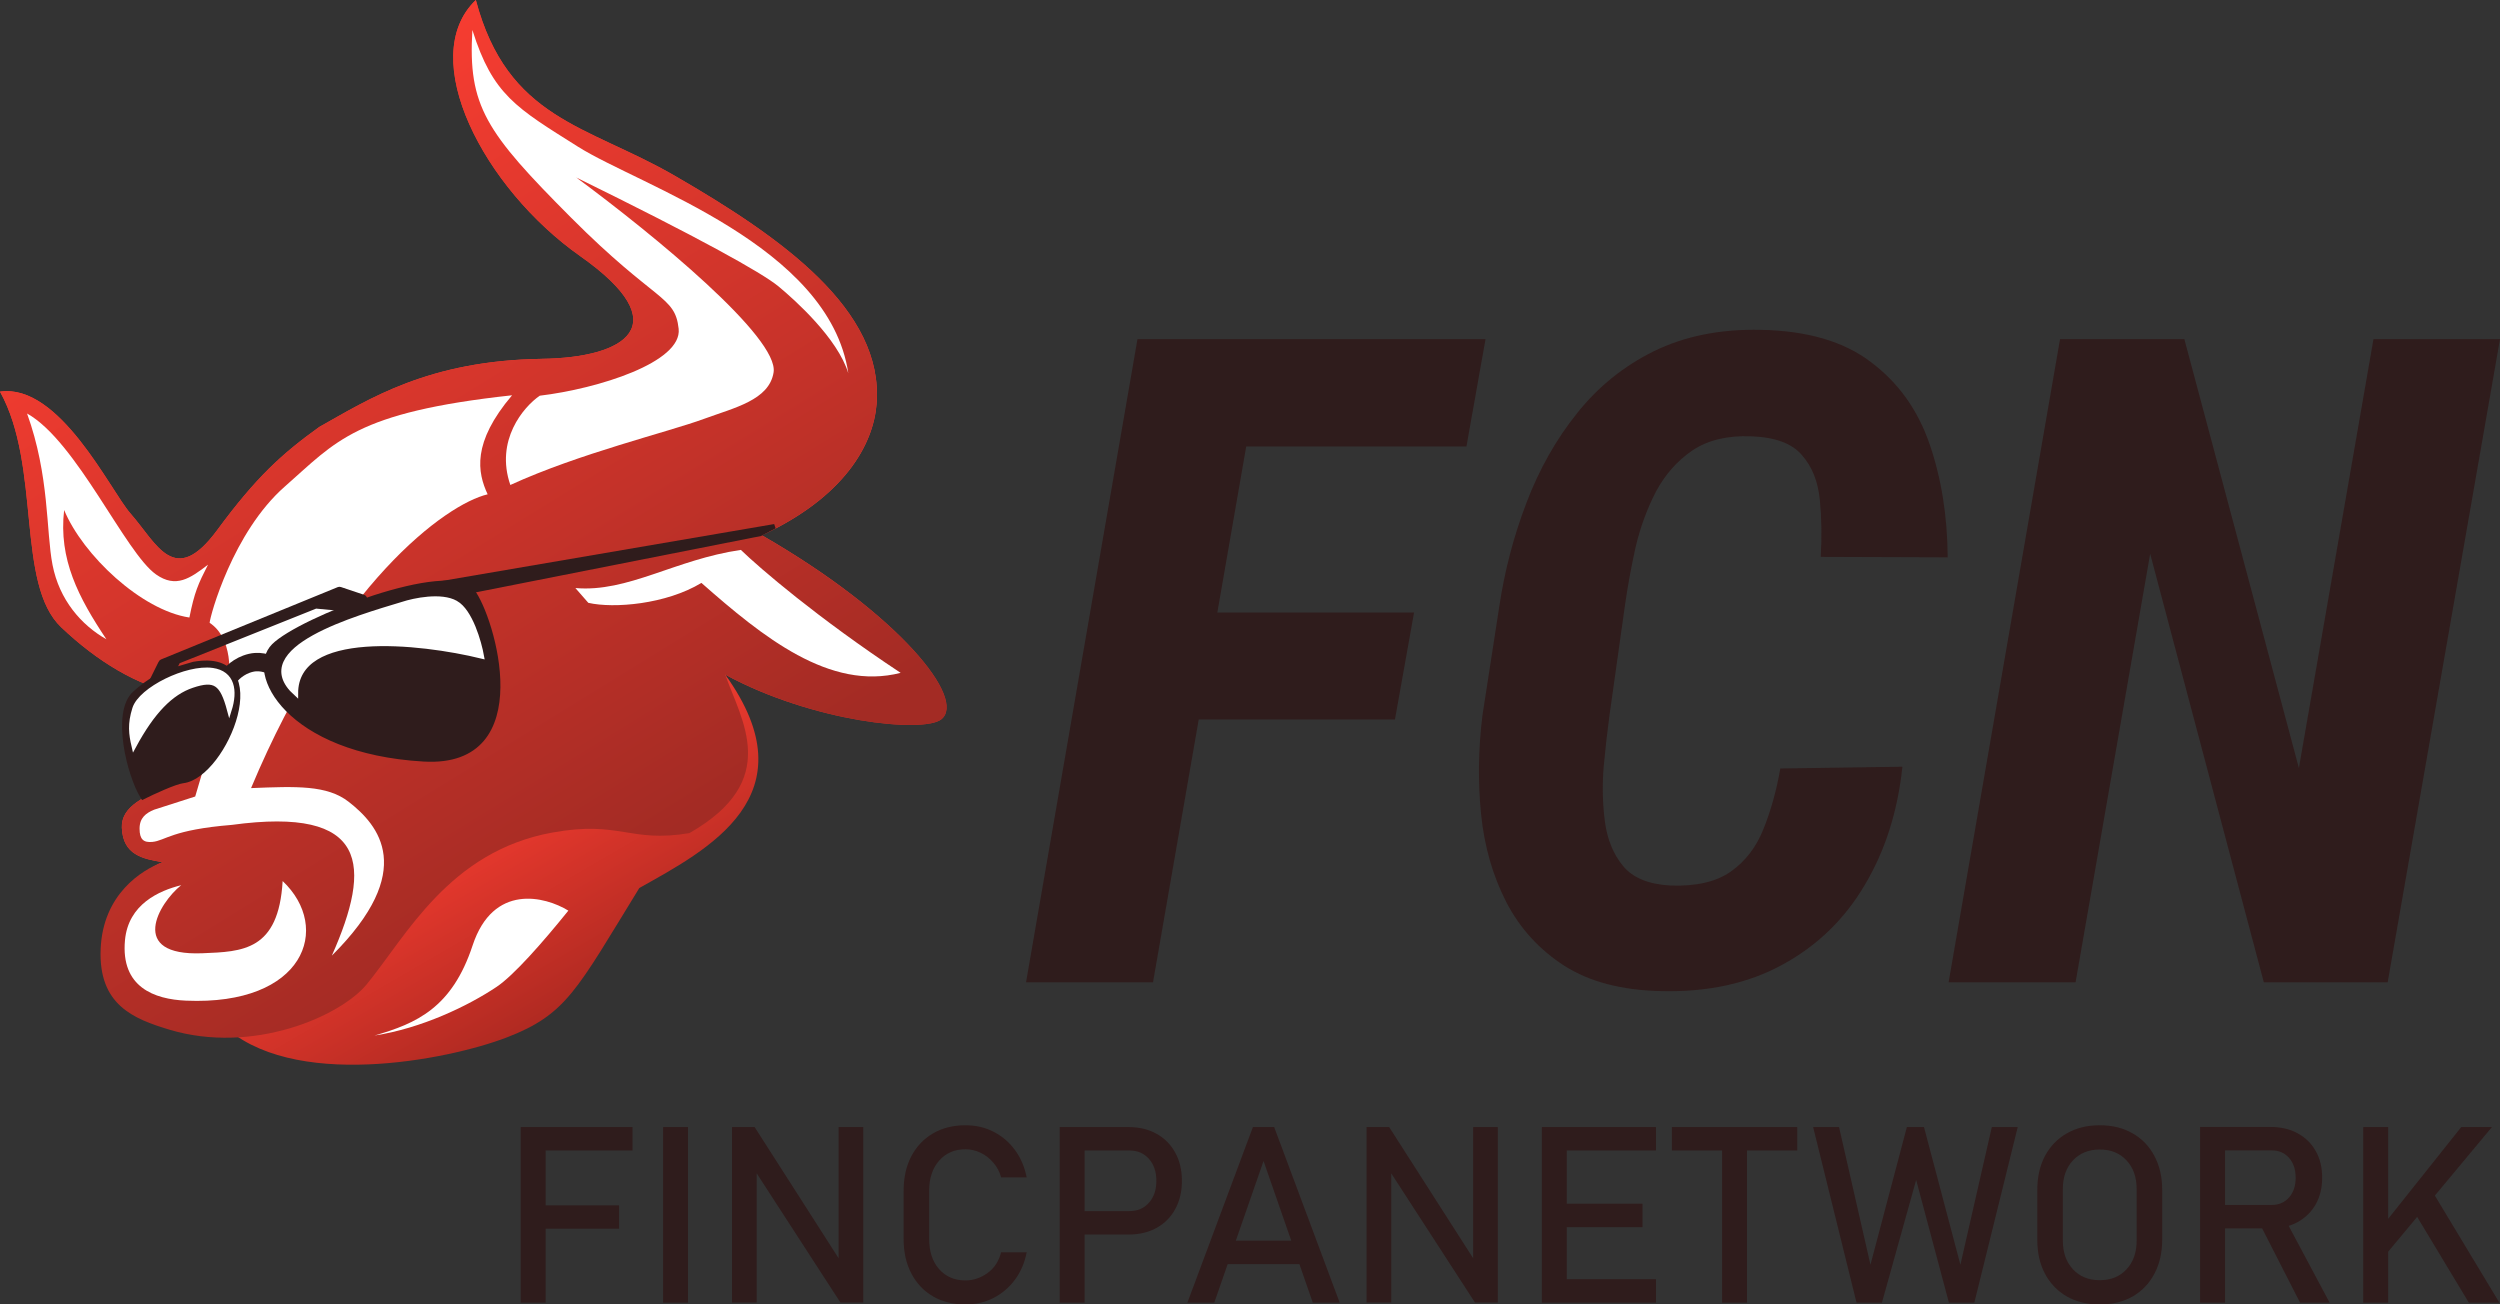
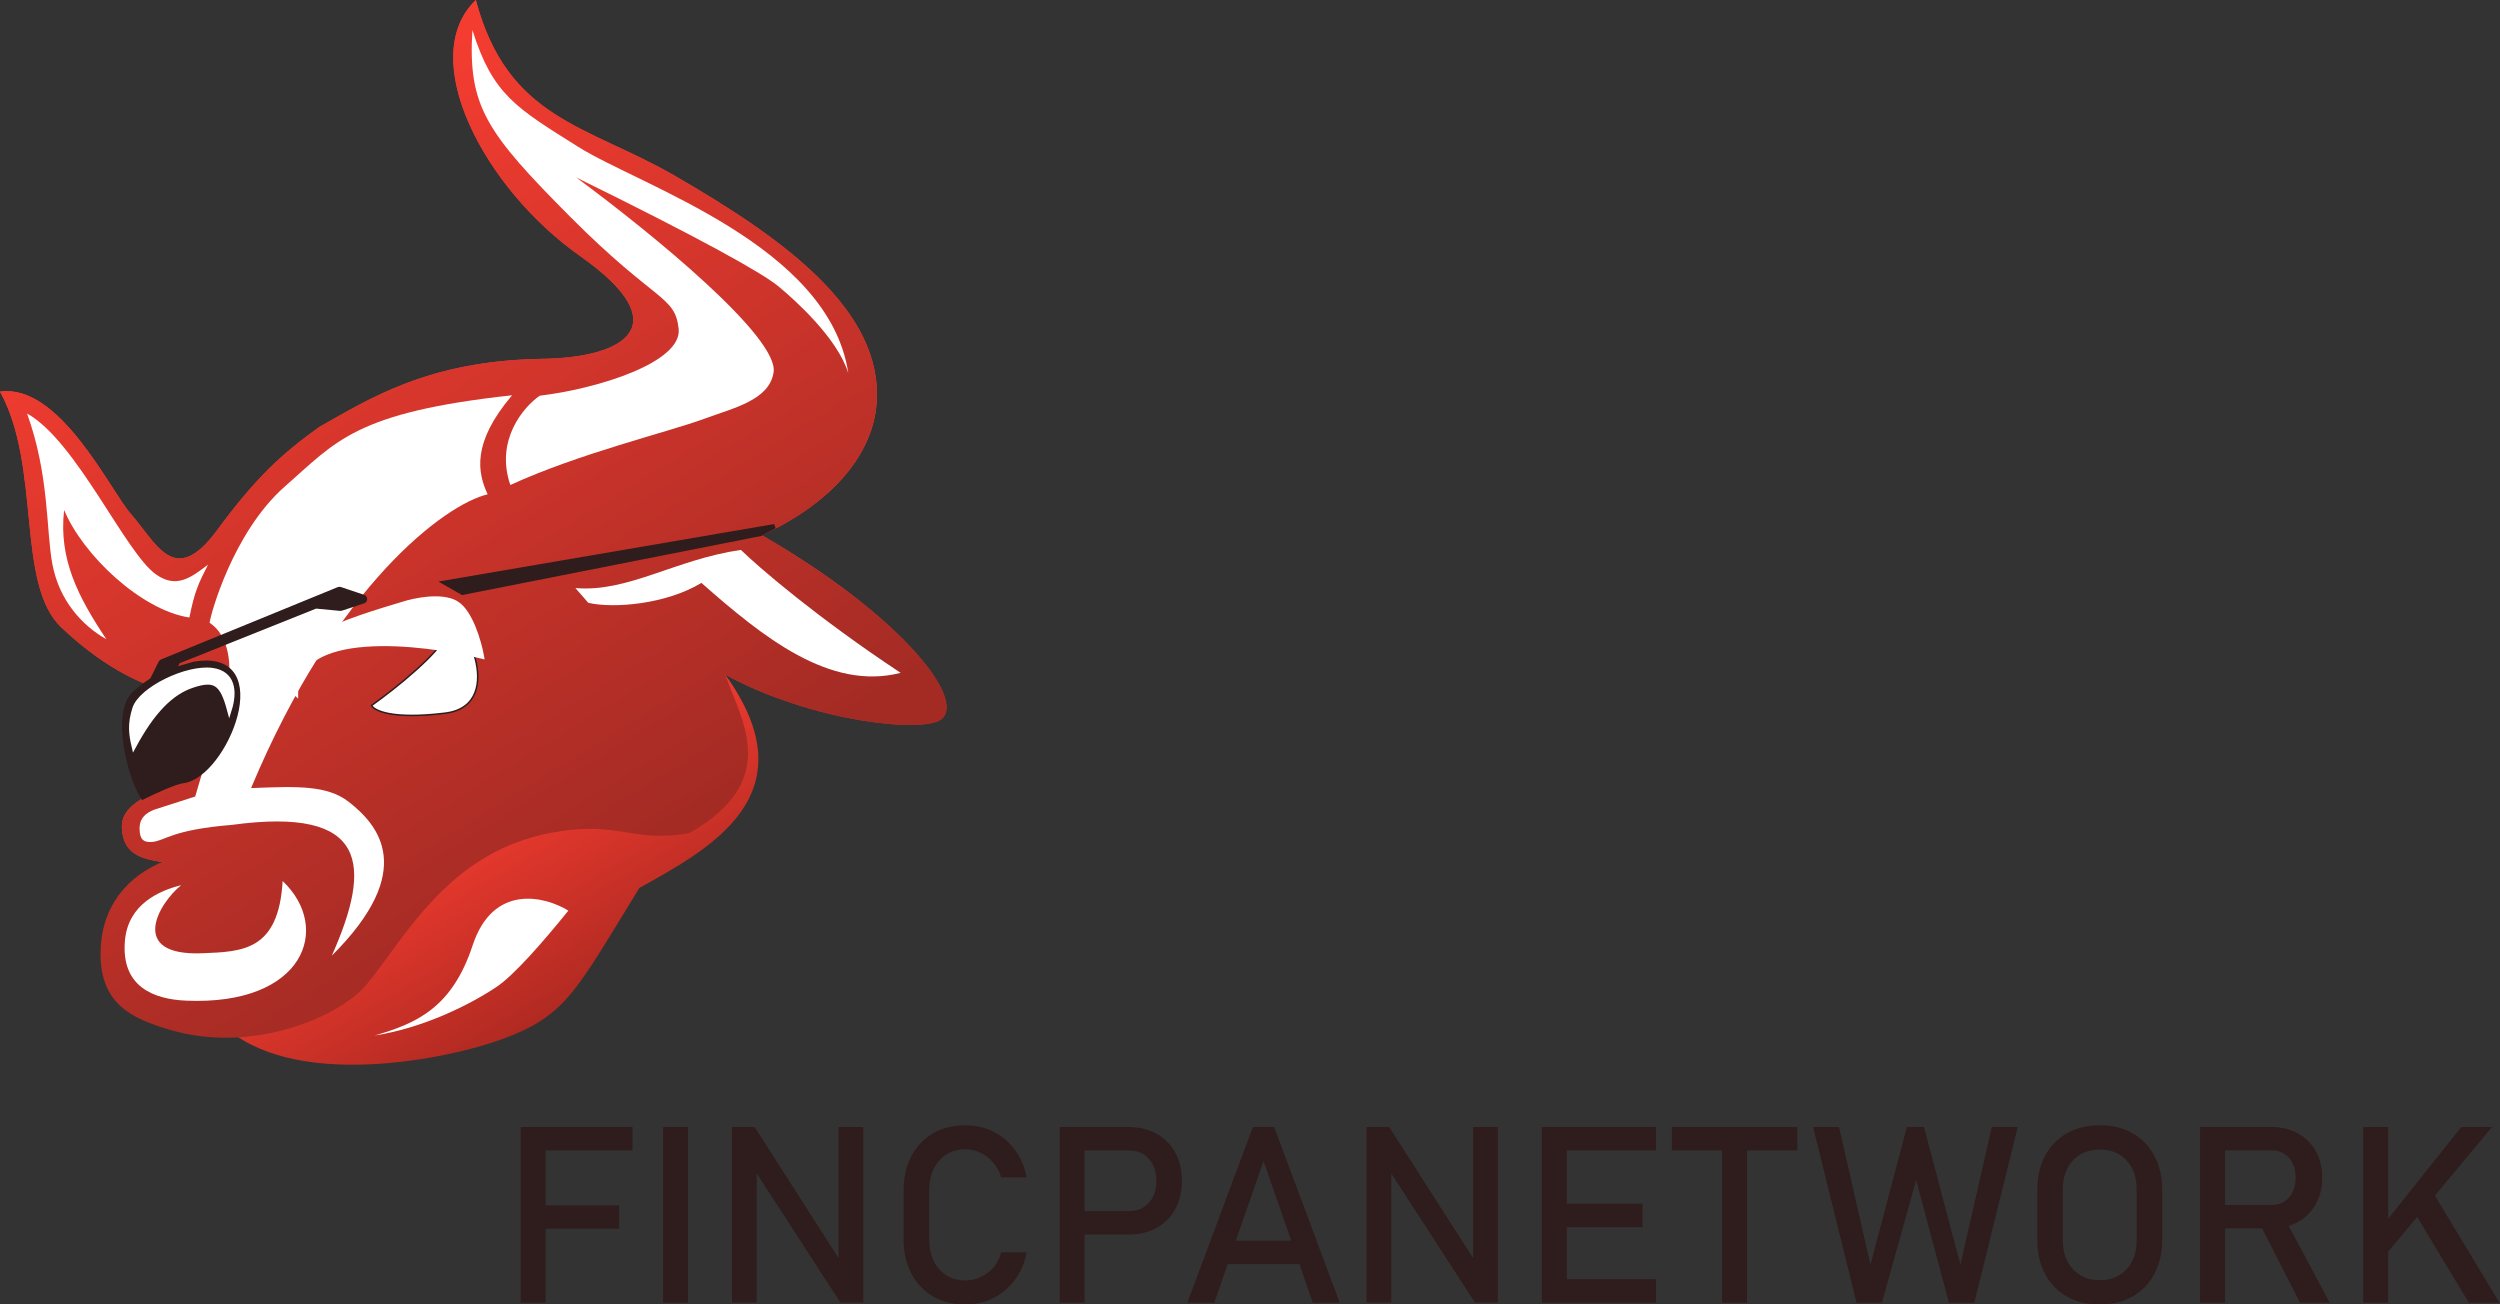
<svg xmlns="http://www.w3.org/2000/svg" fill="none" version="1.1" viewBox="0 0 1200 626">
  <rect x="0" y="0" width="1200" height="626" fill="#333333" stroke="none" />
-   <path d="m607.15 162.77-53.701 308.72h-60.946l53.488-308.72zm71.601 131.25-9.163 51.312h-109.96l9.163-51.312zm34.309-131.25-9.163 51.525h-121.25l8.95-51.525zm141.5 206.1 58.602-0.848c-2.274 21.486-8.311 40.428-18.114 56.825-9.661 16.397-22.801 29.12-39.423 38.166-16.48 9.047-35.943 13.288-58.388 12.722-18.753-0.423-34.168-4.452-46.243-12.086-12.076-7.775-21.381-17.952-27.916-30.533-6.536-12.722-10.585-26.787-12.147-42.195-1.562-15.549-1.35-31.381 0.64-47.496l8.098-52.373c2.557-17.104 6.889-33.643 12.998-49.617 6.109-16.114 14.207-30.462 24.293-43.043 10.087-12.722 22.447-22.687 37.08-29.897 14.775-7.208 31.822-10.601 51.143-10.177 22.305 0.425 39.921 5.584 52.847 15.479 13.07 9.754 22.447 22.829 28.13 39.226 5.683 16.397 8.595 34.562 8.738 54.494l-60.946-0.213c0.568-9.612 0.426-18.729-0.427-27.353-0.852-8.763-3.694-15.903-8.524-21.415-4.689-5.655-12.857-8.694-24.507-9.118-11.364-0.425-20.741 1.838-28.128 6.785-7.246 4.947-13.07 11.521-17.474 19.72-4.262 8.198-7.53 17.104-9.803 26.716-2.13 9.612-3.836 18.941-5.114 27.988l-7.458 53.009c-0.995 7.351-1.917 15.549-2.77 24.597-0.71 9.047-0.497 17.81 0.638 26.293 1.137 8.481 4.049 15.549 8.738 21.203 4.689 5.655 12.288 8.764 22.801 9.329 12.36 0.425 22.021-1.837 28.982-6.785 6.961-4.947 12.147-11.732 15.557-20.355 3.552-8.764 6.25-18.448 8.097-29.049zm345.44-206.1-53.914 308.72h-59.455l-54.552-205.67-35.801 205.67h-60.946l53.487-308.72h59.668l54.98 205.88 35.801-205.88z" fill="#2f1c1c" stroke-width="11.925" />
  <path d="m260.22 172.25c-54.655 0.753-83.324 19.445-106.92 32.66-17.946 12.862-30.442 24.264-48.961 49.419-20.648 28.046-28.916 6.691-41.708-7.863-9.685-11.02-33.98-62.59-62.631-58.484 19.953 35.954 7.489 92.344 29.406 113.14 17.533 16.64 36.62 27.923 54.875 31.592 0.259 3.299 10.052 19.813 3.579 42.135-19.664 7.05-29.781 12.61-29.374 22.52 0.54 13.15 10.317 14.868 19.318 16.45l0.204 0.036c-9.947 3.714-25.75 18.989-21.43 44.99 5.4 32.502 30.929 33.303 49.742 32.536 33.112 32.478 108.85 17.425 136.99 6.561 28.734-11.096 33.431-22.685 63.564-71.705 32.506-18.235 83.169-44.194 41.24-102.41 42.326 22.911 95.008 28.092 103.61 21.521 12.539-9.584-19.803-50.3-86.031-88.416 39.883-18.534 53.503-43.722 55.057-62.903 3.679-45.372-45.784-80.125-96.88-109.67-42.139-24.361-80.177-26.887-95.472-84.354-28.793 27.643 3.711 90.293 50.131 122.96 47.095 33.145 21.571 48.726-18.298 49.275z" fill="url(#b)" stroke-width="11.925" />
  <path d="m260.22 172.25c-54.655 0.753-83.324 19.445-106.92 32.66-17.946 12.862-30.442 24.264-48.961 49.419-20.648 28.046-28.916 6.691-41.708-7.863-9.685-11.02-33.98-62.59-62.631-58.484 19.953 35.954 7.489 92.344 29.406 113.14 17.533 16.64 36.62 27.923 54.875 31.592 0.259 3.299 10.052 19.813 3.579 42.135-19.664 7.05-29.781 12.61-29.374 22.52 0.54 13.15 10.317 14.868 19.318 16.45l0.204 0.036c-9.947 3.714-28.607 15.319-29.697 41.65-1.112 26.886 15.789 33.55 32.999 38.733 39.767 11.975 81.975-6.209 94.802-21.872 19-23.2 39.504-63.742 89.016-72.741 32.485-5.904 37.16 5.106 65.781 0.266 44.408-25.337 24.875-54.079 17.197-76.07 42.326 22.911 95.008 28.092 103.61 21.521 12.539-9.584-19.803-50.3-86.031-88.416 39.883-18.534 53.503-43.722 55.057-62.903 3.679-45.372-45.784-80.125-96.88-109.67-42.139-24.361-80.177-26.887-95.472-84.354-28.793 27.643 3.711 90.293 50.131 122.96 47.095 33.145 21.571 48.726-18.298 49.275z" fill="url(#a)" stroke-width="11.925" />
  <path d="m74.914 275.74c9.517 6.686 16.337 1.909 24.934-4.691-4.787 9.386-6.481 13.132-8.934 25.363-23.052-3.473-51.111-29.906-60.131-51.599-2.724 23.642 6.899 42 20.286 62.044-12.106-6.861-22.579-18.934-25.855-35.713-3.163-16.2-1.381-42.593-12.223-72.666 23.828 13.368 47.087 66.837 61.925 77.263z" fill="#fff" stroke-width="11.925" />
  <path d="m244.96 232.79c-7.384-21.466 6.342-37.514 14.128-42.855 27.945-3.342 68.436-16.021 66.666-32.125-1.769-16.104-10.855-12.427-51.706-53.414-40.851-40.986-49.496-53.503-47.3-89.99 9.781 31.221 21.119 37.377 50.708 56.027 29.871 18.827 120.55 47.303 129.73 108.7-5.12-16.704-25.455-34.995-33.489-41.654-8.034-6.659-39.036-23.78-97.111-52.301 37.726 27.878 97.382 76.924 94.74 93.575-2.112 13.322-18.886 16.961-33.446 22.317-17.23 6.338-59.843 16.552-92.919 31.722z" fill="#fff" stroke-width="11.925" />
  <path d="m136.74 233.51c-25.037 21.974-35.886 62.123-36.119 65.442 10.938 7.202 10.518 24.94 8.008 32.764l-14.928 50.609-19.695 6.316c-3.997 1.633-7.019 3.962-7.015 9.109 0.004 5.147 1.88 6.786 6.174 6.366 6.256-0.611 9.23-5.817 38.102-8.167 65.764-8.926 67.293 19.322 48.017 62.754 41.178-41.014 22.403-62.677 8.05-73.858-10.316-8.036-25.062-7.437-46.827-6.552 40.912-97.842 93.427-136.28 113.56-141.02-4.863-10.464-7.665-24.688 11.729-47.538-75.41 8.215-84.453 22.186-109.05 43.777z" fill="#fff" stroke-width="11.925" />
  <path d="m97.188 457.56c-36.023 1.466-20.946-24.15-10.211-32.674-10.607 2.638-25.42 9.123-26.995 26.466-2.044 22.512 14.095 28.295 29.272 28.957 56.801 2.484 70.251-34.844 46.418-57.405-1.95 33.536-19.305 33.875-38.485 34.655z" fill="#fff" stroke-width="11.925" />
  <path d="m282.39 289.36-6.204-7.101c25.217 2.21 47.842-13.71 79.43-18.305 8.979 8.705 36.889 32.692 76.694 59.015-34.004 8.737-66.106-17.164-95.626-43.171-16.946 10.249-41.985 12.371-54.293 9.562z" fill="#fff" stroke-width="11.925" />
  <path d="m215.69 302.54c-3.426 10.14-26.304 28.277-37.316 36.079 1.212 2.524 9.961 6.8 35.256 3.712 31.619-3.86 6.343-52.466 2.06-39.791z" fill="#fff" stroke="#2f1c1c" stroke-width=".737" />
-   <path d="m203.45 364.45c54.445 3.138 32.835-68.497 23.288-80.73-11.039-14.143-82.673 13.62-95.36 26.306-12.686 12.686 6.607 50.65 72.072 54.423z" fill="#2f1c1c" stroke="#2f1c1c" stroke-width="2.21" />
-   <path d="m109.16 326.55c0.449-1.818 4.016-5.862 9.065-7.731 6.311-2.335 10.078-0.09 13.934 0.912" stroke="#2f1c1c" stroke-width="8.838" />
  <path d="m77.328 318.16-4.05 8.168c-0.369 0.743 0.424 1.526 1.168 1.155l7.519-3.749c0.172-0.086 0.31-0.225 0.393-0.397l2.768-5.711c0.094-0.194 0.258-0.346 0.458-0.426l65.773-26.315c0.129-0.052 0.269-0.073 0.408-0.058l11.598 1.11c0.121 0.011 0.241-2e-3 0.357-0.041l10.625-3.516c0.79-0.262 0.793-1.374 4e-3 -1.639l-11.131-3.736c-0.198-0.067-0.415-0.059-0.609 0.019l-84.835 34.718c-0.196 0.08-0.355 0.228-0.449 0.418z" fill="#2f1c1c" stroke="#2f1c1c" stroke-width="2.6" />
  <path d="m64.691 332.77c10.262-9.241 17.899-11.022 28.245-14.017 39.983-7.141 15.139 53.713-5.087 56.092-3.824 0.45-14.437 5.366-19.265 7.769-6.452-10.154-14.156-40.602-3.894-49.843z" fill="#2f1c1c" stroke="#2f1c1c" stroke-width="2.21" />
  <path d="m371.79 252.64-158.14 27.075 8.324 4.756 142.95-28.242z" fill="#2f1c1c" stroke="#2f1c1c" stroke-width="2.21" />
  <path d="m179.72 497.06c22.476-3.415 44.914-14.163 58.636-23.357 8.282-5.55 22.052-21.228 34.454-36.6-11.209-6.889-36.096-13.192-45.964 16.716-9.868 29.908-26.843 37.414-47.127 43.241z" fill="#fff" stroke-width="11.925" />
  <path d="m218.81 289.41c-6.998-3.993-19.948-1.298-25.547 0.548-21.459 6.503-74.771 21.582-51.268 42.905-0.11-31.666 59.454-25.076 89.251-17.823-1.229-6.879-5.437-21.637-12.435-25.63z" fill="#fff" stroke="#fff" stroke-width="2.21" />
  <path d="m101.92 321.7c9.81 1.366 11.119 9.842 8.176 19.152-3.493-13.093-6.916-15.442-17.851-11.773-10.205 3.425-19.068 12.541-27.996 29.081-1.347-5.827-1.986-10.582 0.368-18.031 2.943-9.311 25.039-20.137 37.302-18.429z" fill="#fff" stroke="#fff" stroke-width="2.21" />
  <defs>
    <linearGradient id="b" x1="19.647" x2="25.928" y1="33.026" y2="43.772" gradientTransform="matrix(11.955 0 0 11.895 -14.59 -14.556)" gradientUnits="userSpaceOnUse">
      <stop stop-color="#F83D31" offset="0" />
      <stop stop-color="#A92820" offset=".863" />
    </linearGradient>
    <linearGradient id="a" x1="9.414" x2="26.953" y1="7.264" y2="35.571" gradientTransform="matrix(11.955 0 0 11.895 -14.59 -14.556)" gradientUnits="userSpaceOnUse">
      <stop stop-color="#F83D31" offset="0" />
      <stop stop-color="#A32B24" offset="1" />
    </linearGradient>
  </defs>
  <path transform="scale(1.006 .994)" d="m248.45 629.04v-84.788h11.896v84.788zm5.831-35.688v-11.313h41.111v11.313zm0-37.787v-11.313h47.525v11.313zm74-11.313v84.788h-11.896v-84.788zm20.993 84.729v-84.729h10.788l41.461 65.544-1.399 1.516v-67.06h11.779v84.729h-10.905l-41.344-64.553 1.399-1.516v66.069zm111.38 0.933q-8.864 0-15.511-3.907-6.648-3.965-10.321-11.08-3.674-7.114-3.674-16.619v-23.267q0-9.563 3.674-16.678 3.674-7.114 10.321-11.021 6.648-3.965 15.511-3.965 7.348 0 13.412 3.149 6.123 3.149 10.205 8.805 4.14 5.656 5.598 13.237h-12.188q-1.108-4.082-3.732-7.114-2.566-3.091-6.065-4.782-3.499-1.691-7.231-1.691-7.814 0-12.596 5.54-4.723 5.481-4.723 14.52v23.267q0 9.039 4.723 14.52 4.782 5.481 12.596 5.481 5.54 0 10.438-3.499t6.589-10.088h12.188q-1.458 7.581-5.598 13.237-4.14 5.656-10.205 8.805-6.065 3.149-13.412 3.149zm51.083-33.764v-11.313h27.116q5.831 0 9.33-4.024 3.557-4.024 3.557-10.555 0-6.648-3.557-10.671-3.499-4.024-9.33-4.024h-27.116v-11.313h26.708q7.697 0 13.412 3.266 5.715 3.207 8.864 9.039 3.207 5.831 3.207 13.704 0 7.814-3.207 13.645-3.149 5.831-8.864 9.039t-13.412 3.207zm-6.123 32.889v-84.788h11.896v84.788zm60.938 0 31.256-84.788h10.147l31.256 84.788h-12.829l-23.5-68.402-23.5 68.402zm14.403-18.602v-11.313h44.61v11.313zm71.084 18.544v-84.729h10.788l41.461 65.544-1.399 1.516v-67.06h11.779v84.729h-10.905l-41.344-64.553 1.399-1.516v66.069zm83.622 0.058v-84.788h11.896v84.788zm5.773 0v-11.313h48.692v11.313zm0-36.446v-11.313h42.277v11.313zm0-37.029v-11.313h48.692v11.313zm80.239 73.475v-77.848h11.896v77.848zm-23.967-73.475v-11.313h59.83v11.313zm94.759 55.165 17.377-66.477h8.164l17.377 66.477 14.987-66.477h12.362l-20.701 84.788h-12.129l-15.628-59.246-16.328 59.246h-12.129l-20.701-84.788h12.362zm109.4 19.185q-8.98 0-15.686-3.849-6.706-3.907-10.438-10.963-3.674-7.056-3.674-16.444v-24.025q0-9.447 3.674-16.444 3.732-7.056 10.438-10.905 6.706-3.907 15.686-3.907 8.98 0 15.686 3.907 6.706 3.849 10.38 10.905 3.732 6.998 3.732 16.444v24.025q0 9.389-3.732 16.444-3.674 7.056-10.38 10.963-6.706 3.849-15.686 3.849zm0-11.721q7.989 0 12.771-5.248 4.84-5.248 4.84-13.879v-24.842q0-8.689-4.84-13.879-4.782-5.248-12.771-5.248-7.931 0-12.771 5.248-4.84 5.19-4.84 13.879v24.842q0 8.63 4.84 13.879t12.771 5.248zm53.065-25.016v-11.313h28.923q5.19 0 8.339-3.615 3.149-3.615 3.149-9.563 0-5.948-3.149-9.563-3.149-3.615-8.339-3.615h-28.923v-11.313h28.457q7.406 0 12.946 3.091 5.54 3.032 8.572 8.514 3.091 5.481 3.091 12.887 0 7.348-3.091 12.887-3.091 5.481-8.63 8.572-5.481 3.032-12.887 3.032zm-5.19 35.863v-84.846h11.896v84.846zm47.7 0-19.418-38.487 11.838-2.682 21.693 41.169zm37.729-19.36 1.749-17.844 37.437-47.584h14.637zm-7.581 19.36v-84.788h11.896v84.788zm50.383 0-26.941-45.251 9.389-8.689 32.131 53.94z" fill="#2f1c1c" stroke-width="0" style="paint-order:stroke markers fill" aria-label="FINCPANETWORK" />
</svg>